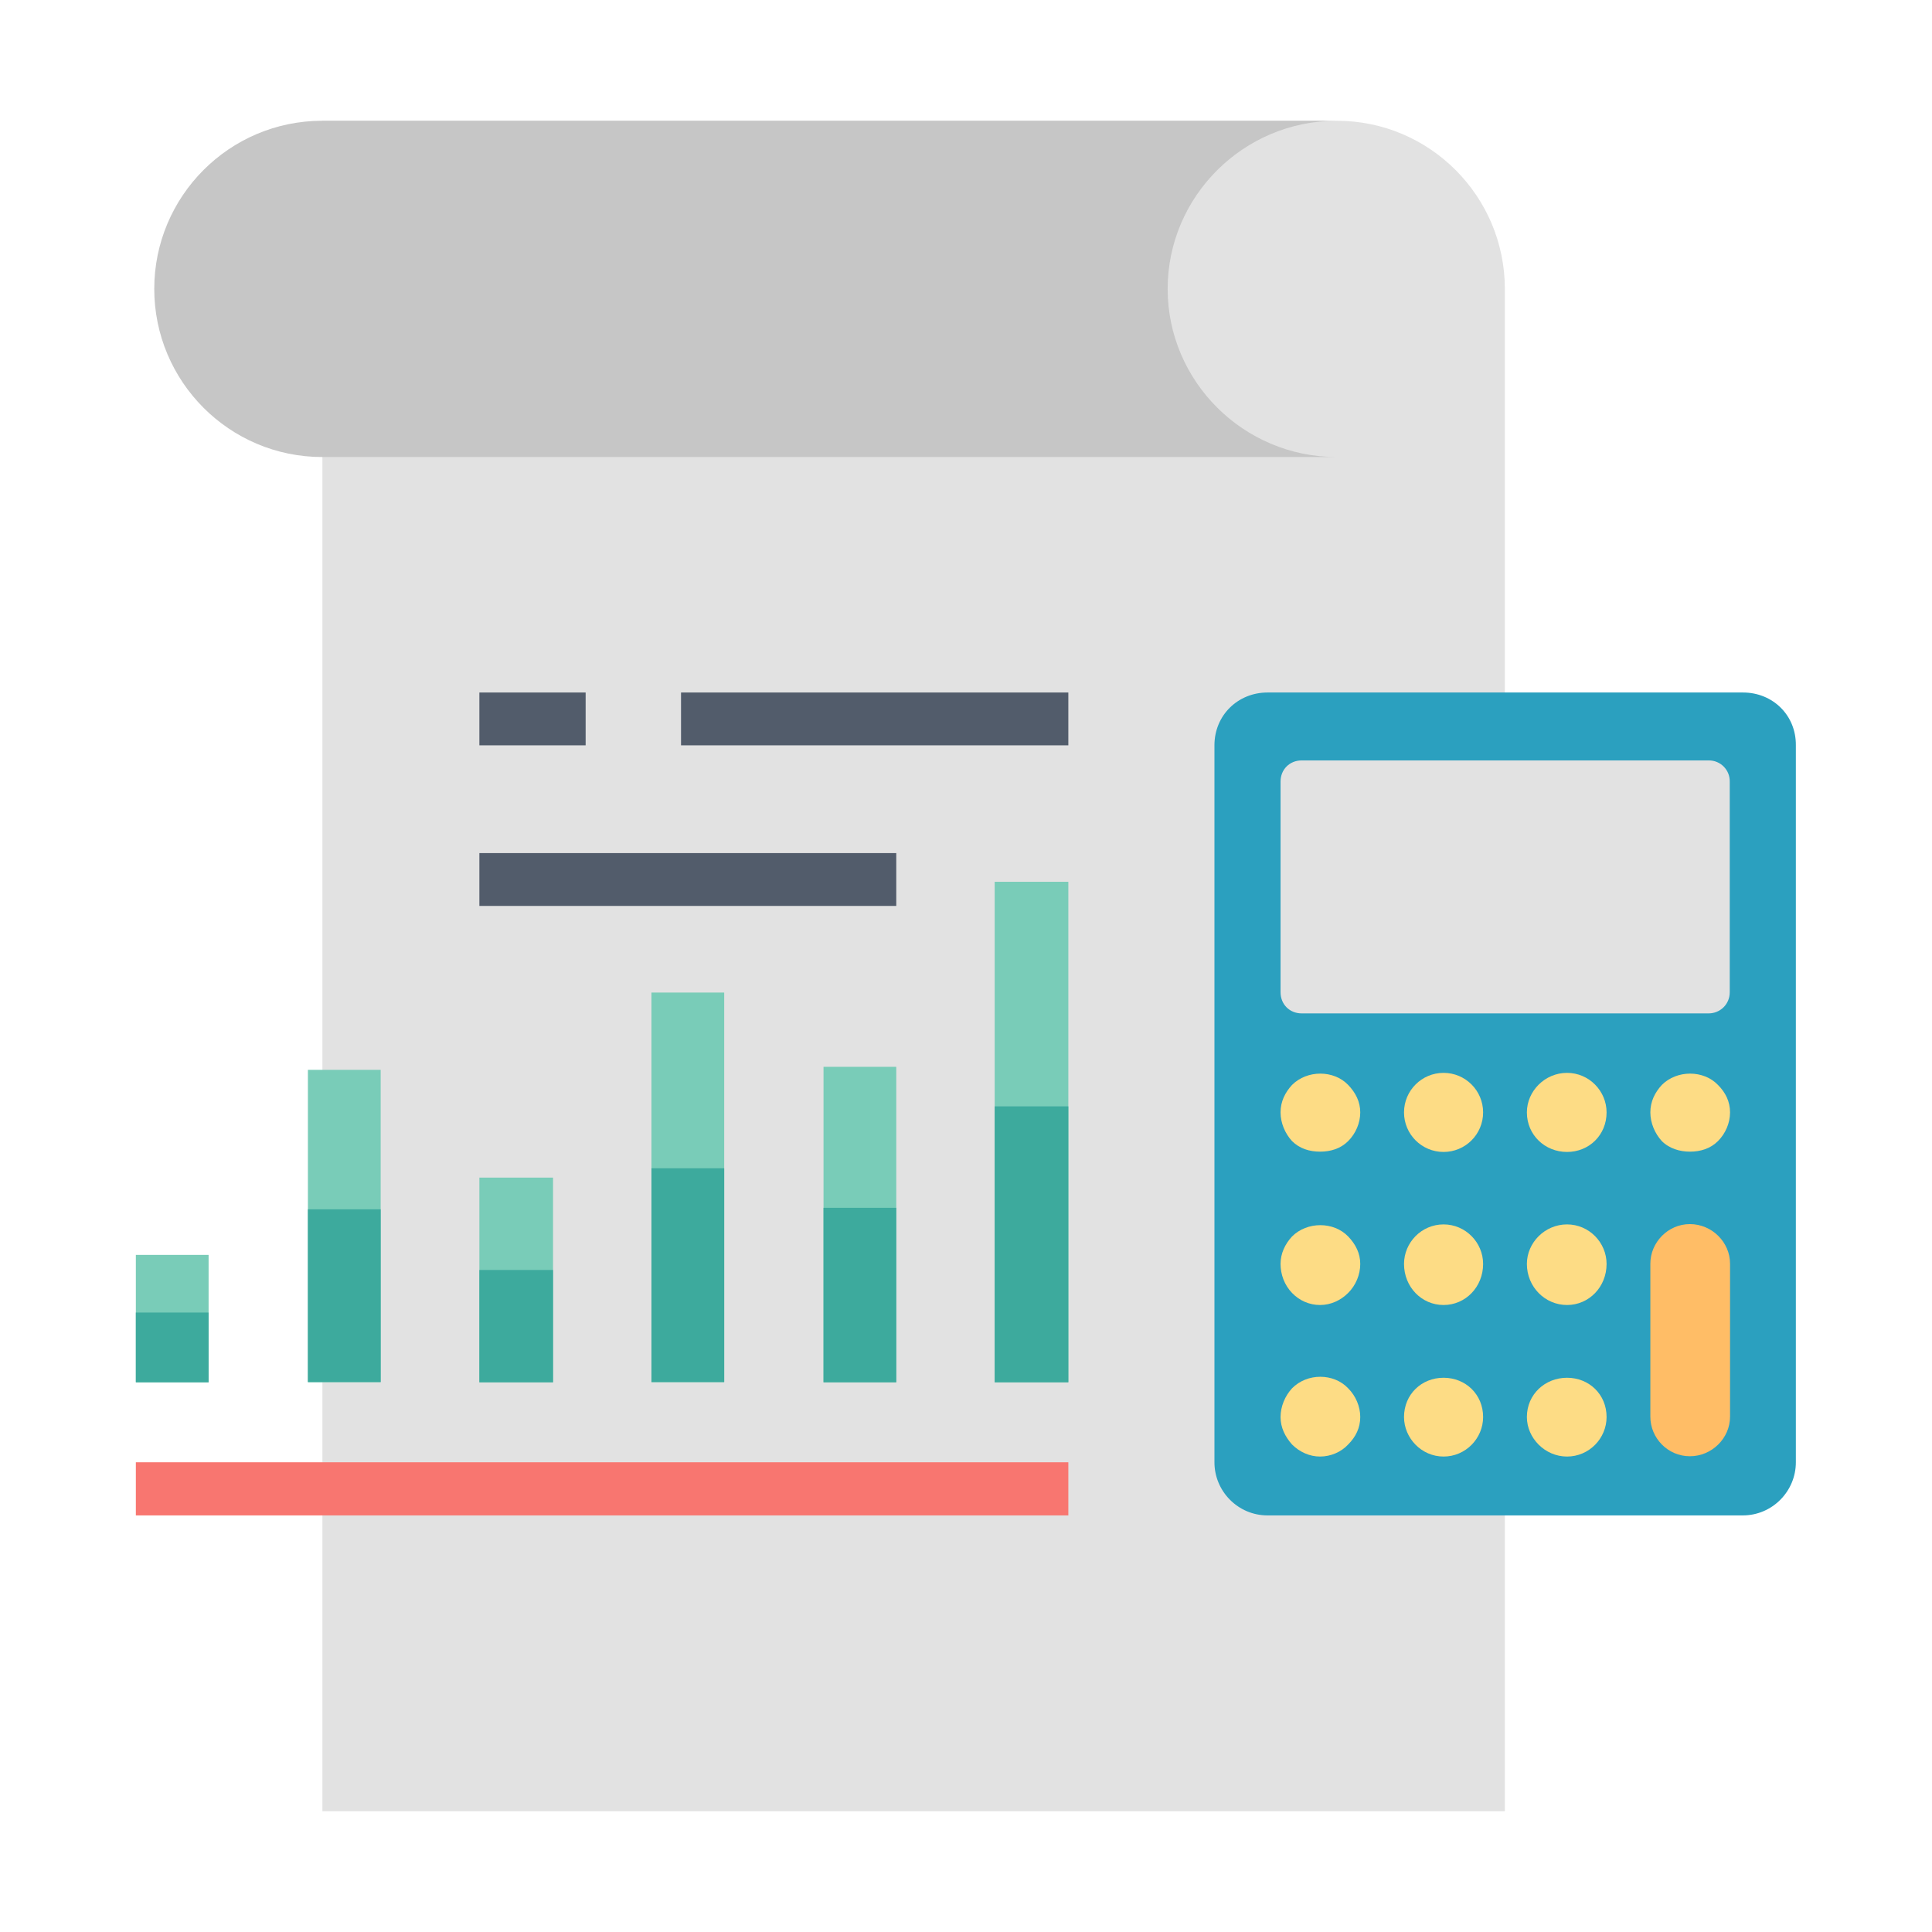
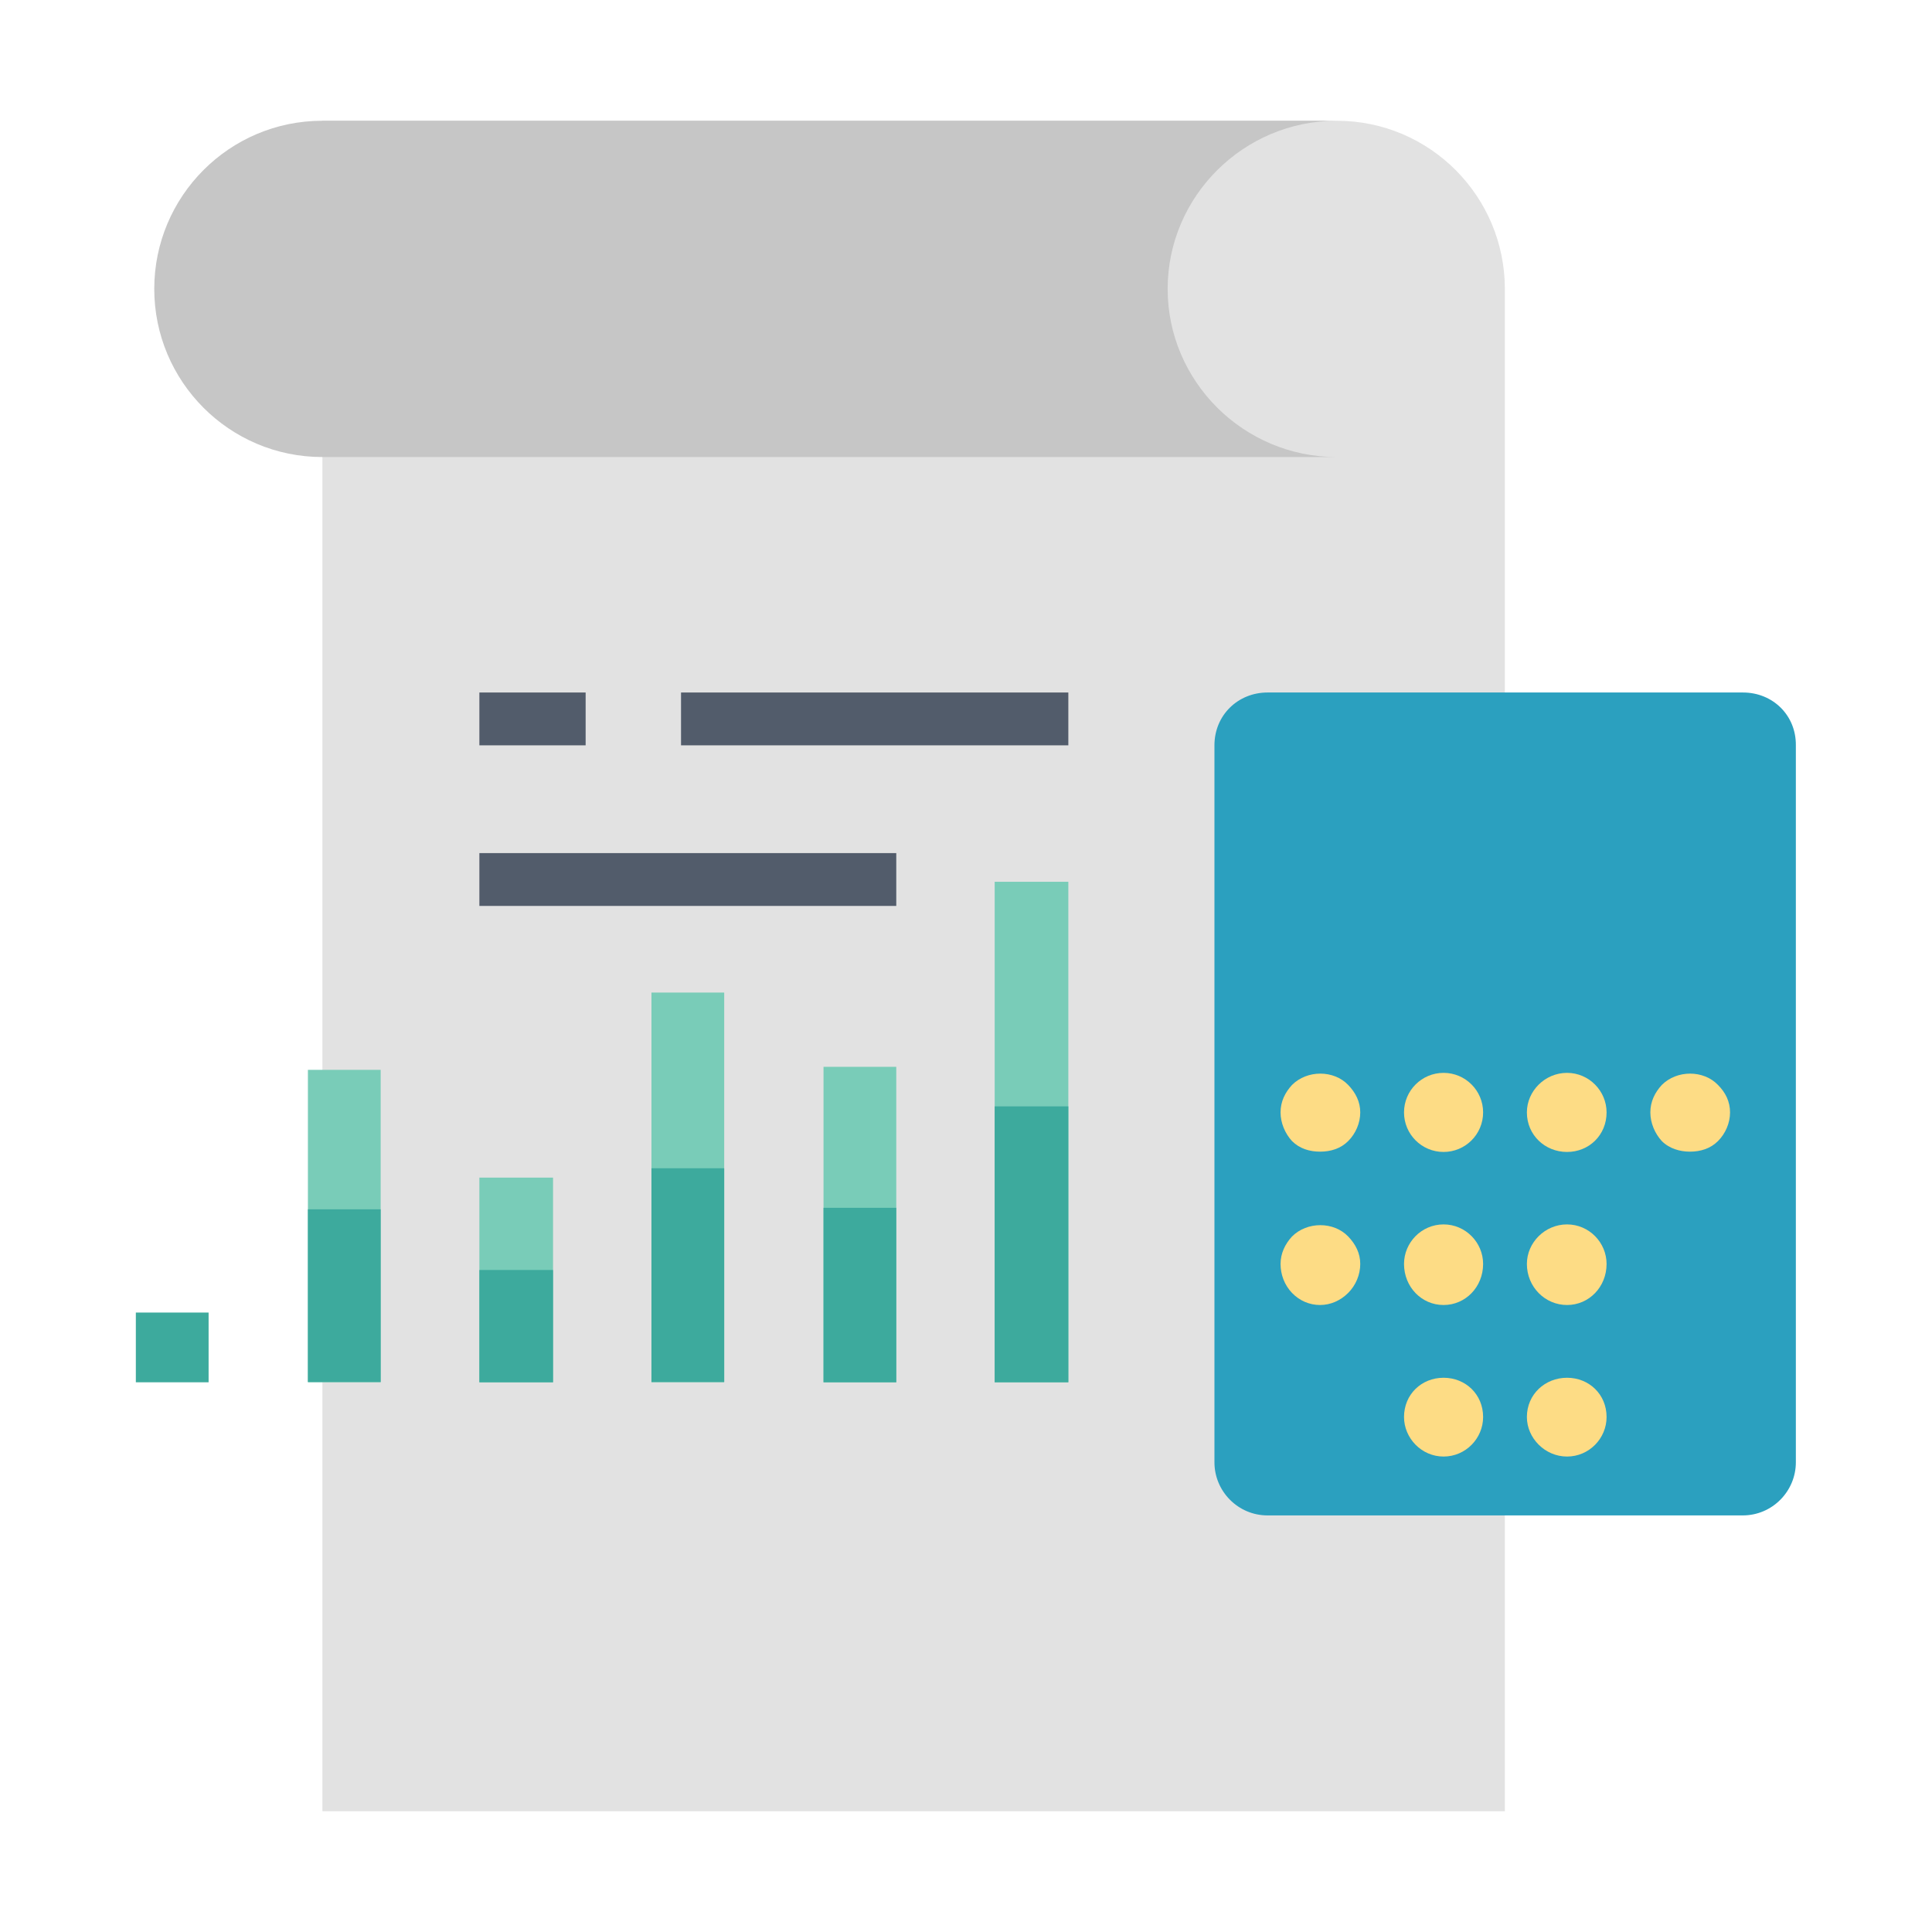
<svg xmlns="http://www.w3.org/2000/svg" width="64" height="64" viewBox="0 0 64 64" fill="none">
  <path d="M10.68 4H44.28C47.37 4 49.85 6.51 49.85 9.57V60H10.68V54.63V4Z" fill="#E2E2E2" />
  <path d="M12.61 35.44H10.2V45.79H12.61V35.44Z" fill="#79CCB8" />
-   <path d="M6.91 41.57H4.5V45.79H6.91V41.57Z" fill="#79CCB8" />
  <path d="M18.32 39.01H15.88V45.79H18.32V39.01Z" fill="#79CCB8" />
  <path d="M23.99 32.88H21.58V45.79H23.99V32.88Z" fill="#79CCB8" />
  <path d="M29.69 35.34H27.28V45.79H29.69V35.34Z" fill="#79CCB8" />
  <path d="M35.39 29.21H32.95V45.79H35.39V29.21Z" fill="#79CCB8" />
  <path d="M12.61 40.06H10.2V45.78H12.61V40.06Z" fill="#3DAA9D" />
  <path d="M6.91 43.48H4.5V45.79H6.91V43.48Z" fill="#3DAA9D" />
  <path d="M18.32 42.07H15.88V45.79H18.32V42.07Z" fill="#3DAA9D" />
  <path d="M23.99 38.7H21.58V45.78H23.99V38.7Z" fill="#3DAA9D" />
  <path d="M29.69 40.01H27.28V45.79H29.69V40.01Z" fill="#3DAA9D" />
  <path d="M35.39 36.65H32.95V45.79H35.39V36.65Z" fill="#3DAA9D" />
  <path d="M44.28 4C41.19 4 38.68 6.51 38.68 9.57C38.68 12.63 41.19 15.14 44.28 15.14H10.68C7.59 15.14 5.11 12.63 5.11 9.57C5.11 6.51 7.59 4 10.68 4H44.28Z" fill="#C6C6C6" />
  <path d="M35.39 22.94H22.56V24.69H35.39V22.94Z" fill="#525C6B" />
  <path d="M19.4 22.94H15.88V24.69H19.4V22.94Z" fill="#525C6B" />
  <path d="M29.69 28.26H15.88V30.01H29.69V28.26Z" fill="#525C6B" />
-   <path d="M35.39 48.44H4.5V50.2H35.39V48.44Z" fill="#F87670" />
  <path d="M57.74 22.94H41.99C41.01 22.94 40.23 23.69 40.23 24.69V48.44C40.23 49.4 41.01 50.2 41.99 50.2H57.73C58.71 50.2 59.49 49.4 59.49 48.44V24.69C59.5 23.69 58.72 22.94 57.74 22.94Z" fill="#2BA0BF" />
-   <path d="M56.61 25.19H43.12C42.72 25.19 42.42 25.49 42.42 25.89V32.87C42.42 33.27 42.72 33.57 43.12 33.57H56.6C56.98 33.57 57.3 33.27 57.3 32.87V25.9C57.31 25.5 56.99 25.19 56.61 25.19Z" fill="#E2E2E2" />
  <path d="M42.8 35.94C42.57 36.19 42.42 36.49 42.42 36.85C42.42 37.2 42.57 37.55 42.8 37.8C43.05 38.05 43.38 38.15 43.73 38.15C44.08 38.15 44.41 38.05 44.66 37.8C44.91 37.55 45.06 37.2 45.06 36.85C45.06 36.5 44.91 36.2 44.66 35.94C44.18 35.44 43.3 35.44 42.8 35.94Z" fill="#FDDC85" />
  <path d="M47.82 38.16C48.544 38.16 49.13 37.574 49.13 36.85C49.13 36.127 48.544 35.54 47.82 35.54C47.096 35.54 46.51 36.127 46.51 36.85C46.51 37.574 47.096 38.16 47.82 38.16Z" fill="#FDDC85" />
  <path d="M51.91 35.54C51.18 35.54 50.58 36.14 50.58 36.85C50.58 37.6 51.18 38.16 51.91 38.16C52.64 38.16 53.22 37.6 53.22 36.85C53.22 36.14 52.64 35.54 51.91 35.54Z" fill="#FDDC85" />
  <path d="M56.91 35.94C56.43 35.44 55.55 35.44 55.05 35.94C54.82 36.19 54.67 36.49 54.67 36.85C54.67 37.2 54.82 37.55 55.05 37.8C55.3 38.05 55.65 38.15 55.98 38.15C56.33 38.15 56.66 38.05 56.91 37.8C57.16 37.55 57.31 37.2 57.31 36.85C57.31 36.49 57.16 36.19 56.91 35.94Z" fill="#FDDC85" />
  <path d="M42.8 40.96C42.57 41.21 42.42 41.52 42.42 41.87C42.42 42.22 42.55 42.57 42.8 42.83C43.05 43.09 43.38 43.23 43.73 43.23C44.08 43.23 44.41 43.08 44.66 42.83C44.91 42.58 45.06 42.23 45.06 41.87C45.06 41.52 44.91 41.22 44.66 40.96C44.18 40.46 43.3 40.46 42.8 40.96Z" fill="#FDDC85" />
  <path d="M51.91 40.56C51.18 40.56 50.58 41.16 50.58 41.87C50.58 42.63 51.18 43.23 51.91 43.23C52.64 43.23 53.22 42.63 53.22 41.87C53.22 41.16 52.64 40.56 51.91 40.56Z" fill="#FDDC85" />
  <path d="M47.82 40.56C47.09 40.56 46.51 41.16 46.51 41.87C46.51 42.63 47.09 43.23 47.82 43.23C48.55 43.23 49.13 42.63 49.13 41.87C49.13 41.16 48.55 40.56 47.82 40.56Z" fill="#FDDC85" />
-   <path d="M42.8 45.99C42.57 46.24 42.42 46.59 42.42 46.94C42.42 47.29 42.57 47.59 42.8 47.85C43.05 48.1 43.38 48.25 43.73 48.25C44.08 48.25 44.43 48.1 44.66 47.85C44.91 47.6 45.06 47.3 45.06 46.94C45.06 46.59 44.91 46.24 44.66 45.99C44.18 45.48 43.3 45.48 42.8 45.99Z" fill="#FDDC85" />
  <path d="M47.82 45.64C47.09 45.64 46.51 46.19 46.51 46.94C46.51 47.64 47.09 48.25 47.82 48.25C48.55 48.25 49.13 47.65 49.13 46.94C49.13 46.19 48.55 45.64 47.82 45.64Z" fill="#FDDC85" />
  <path d="M51.91 45.64C51.18 45.64 50.58 46.19 50.58 46.94C50.58 47.64 51.18 48.25 51.91 48.25C52.64 48.25 53.22 47.65 53.22 46.94C53.22 46.19 52.64 45.64 51.91 45.64Z" fill="#FDDC85" />
-   <path d="M55.98 48.24C55.25 48.24 54.67 47.64 54.67 46.93V41.86C54.67 41.16 55.25 40.55 55.98 40.55C56.71 40.55 57.31 41.15 57.31 41.86V46.93C57.31 47.64 56.71 48.24 55.98 48.24Z" fill="#FFBD66" />
</svg>